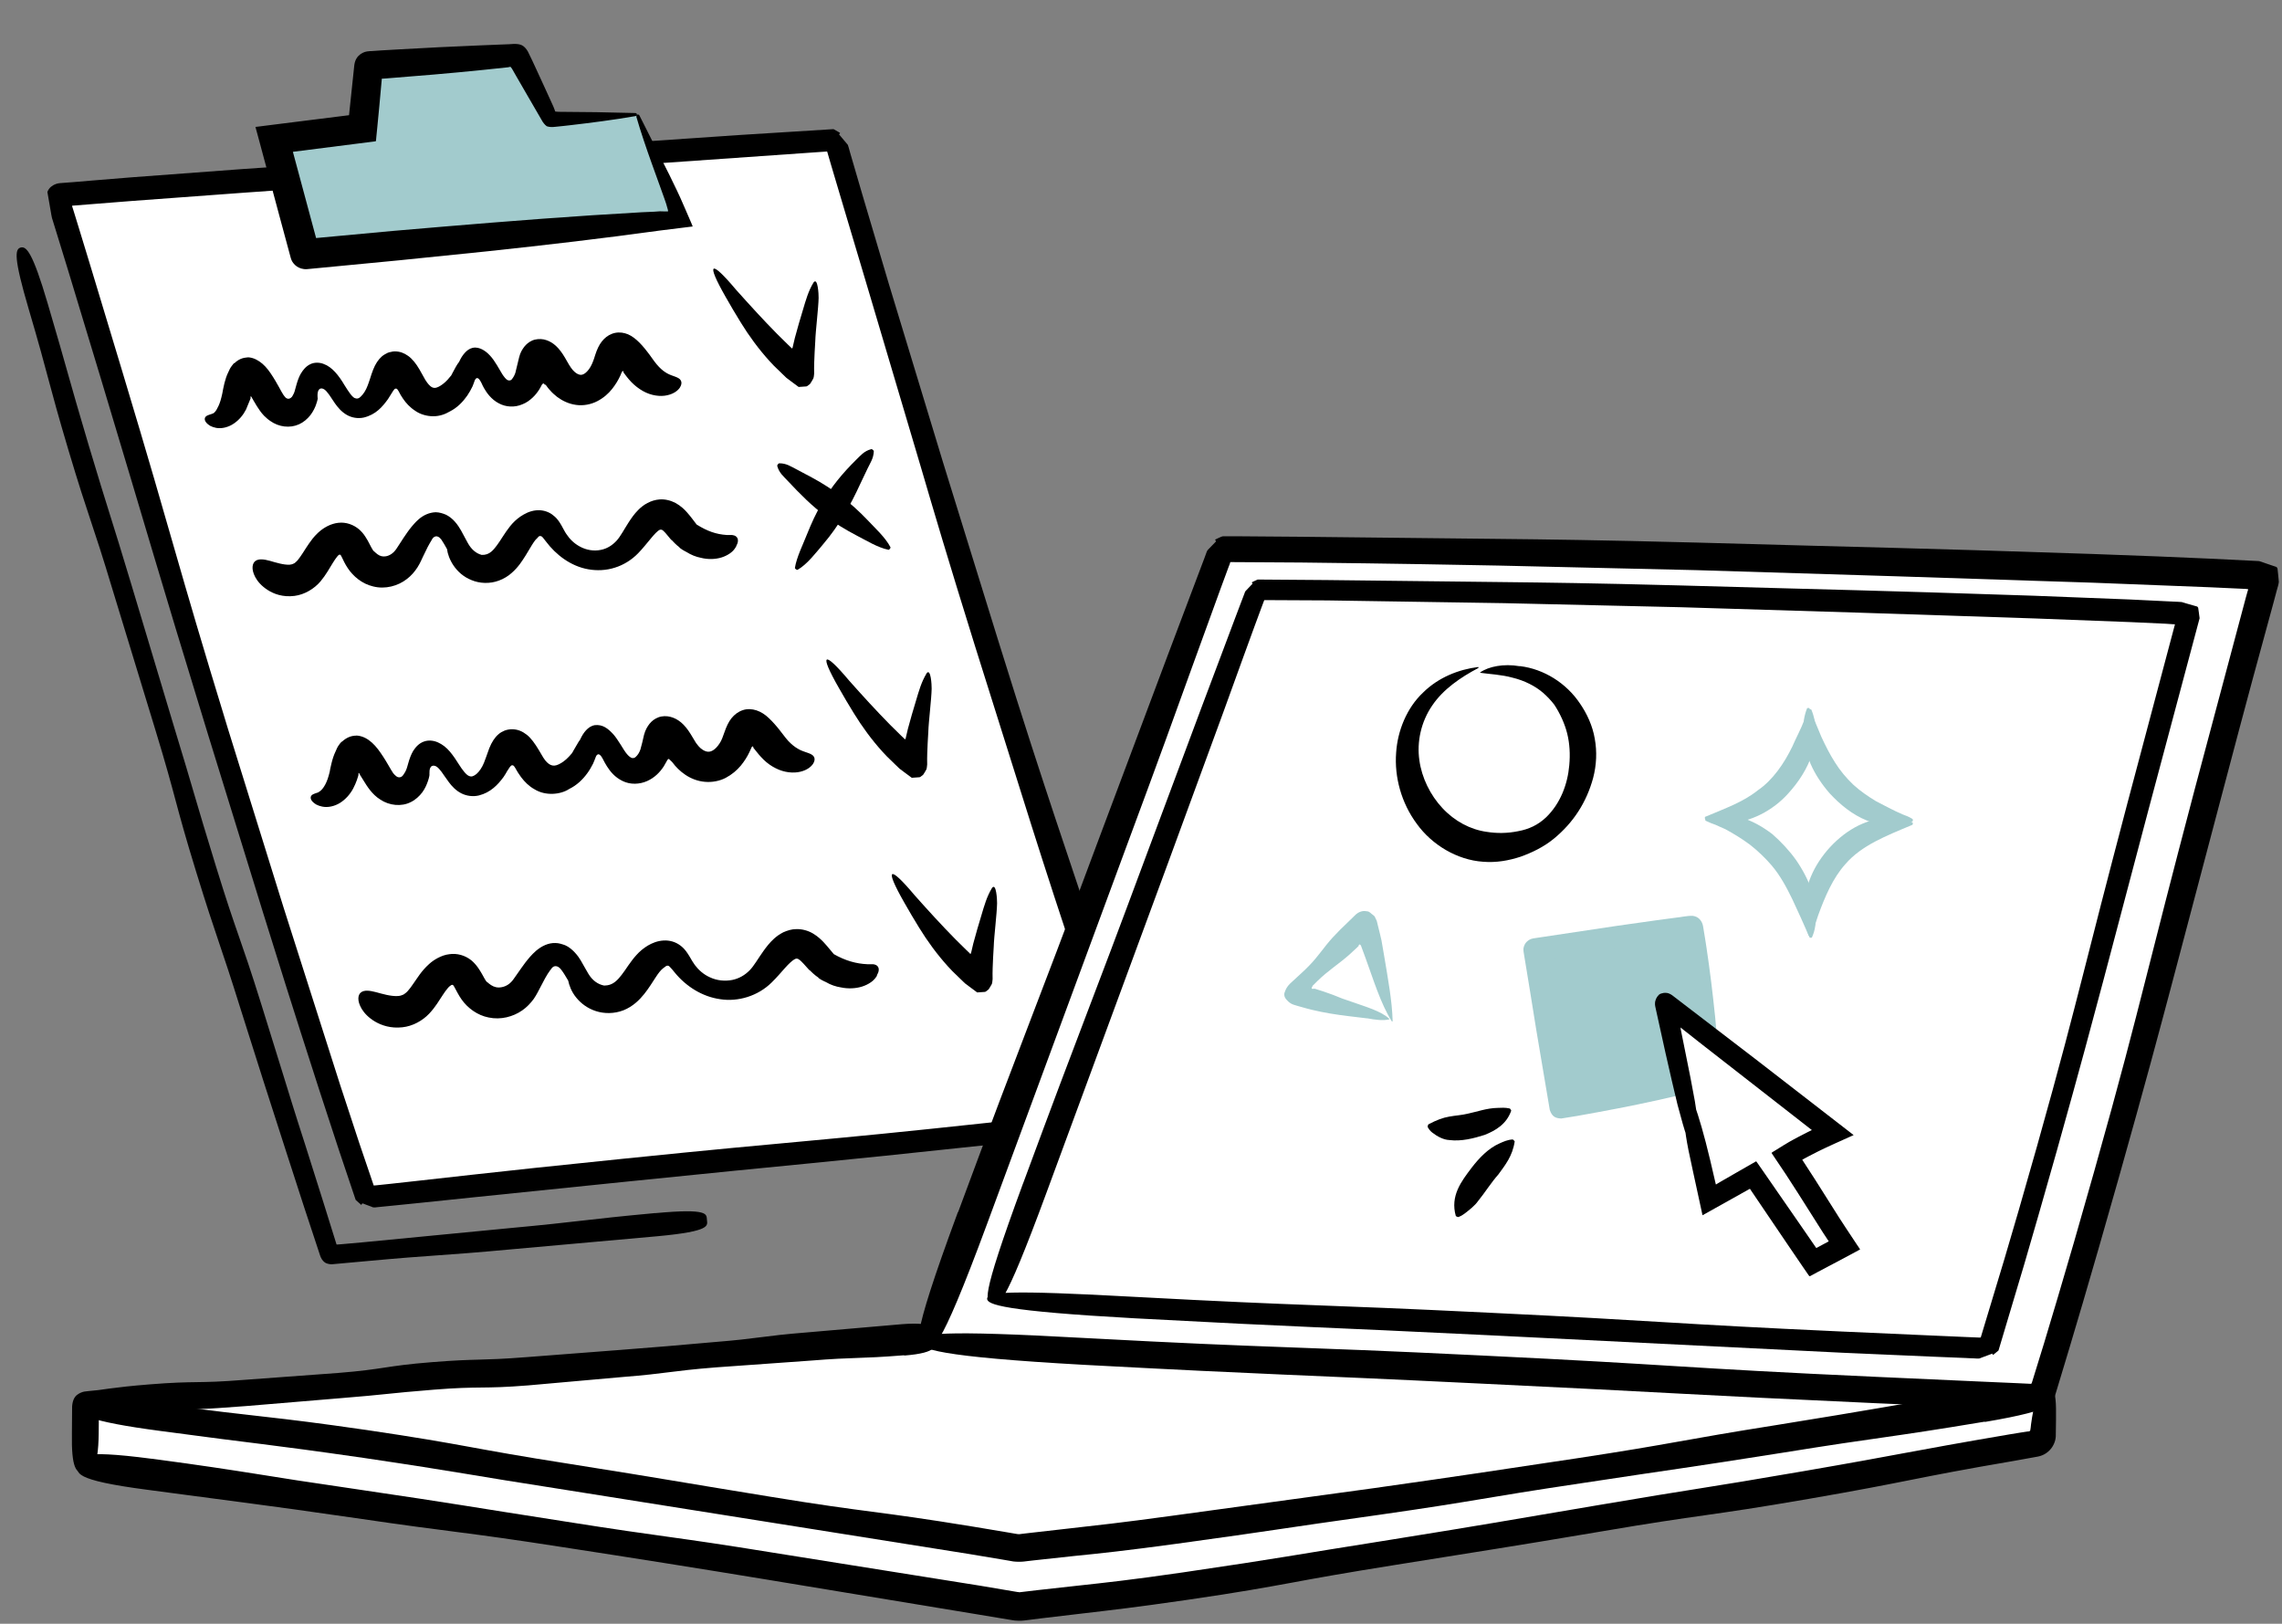
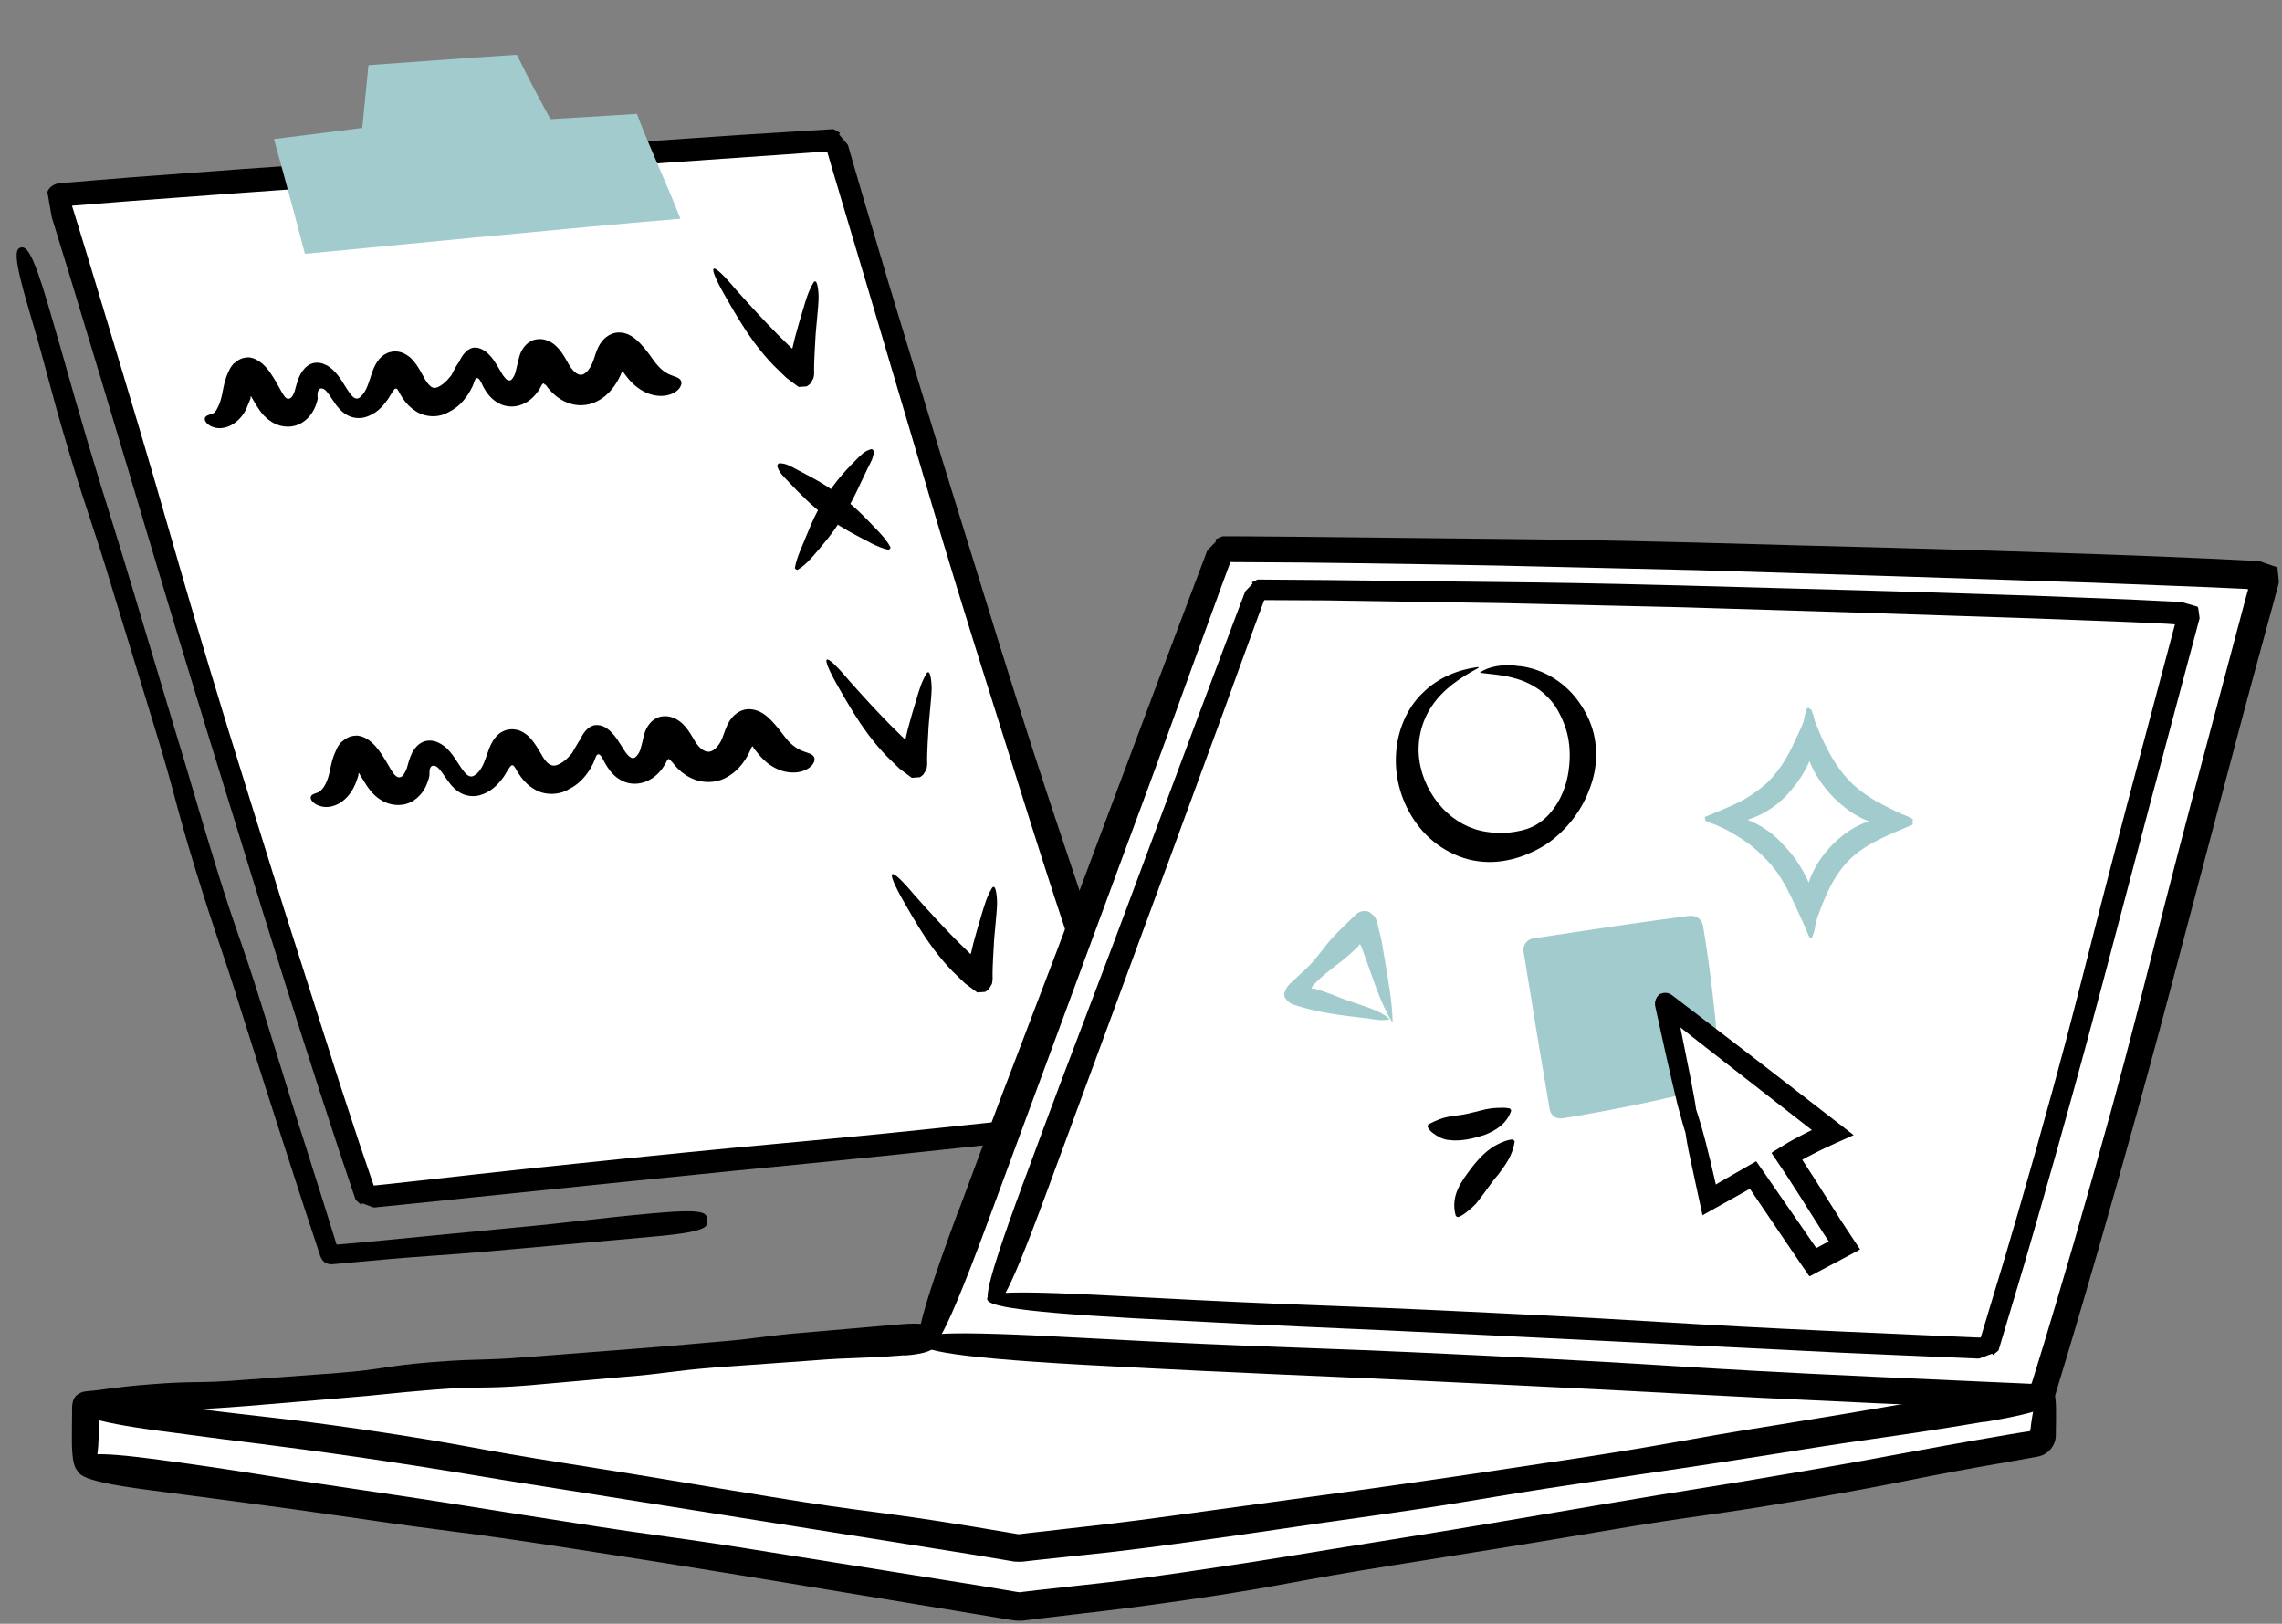
<svg xmlns="http://www.w3.org/2000/svg" width="461" height="328" viewBox="0 0 461 328" fill="none">
  <rect x="0" y="0" width="461" height="328" fill="#808080" stroke="none" />
  <path d="M232.125 225.298C176.845 231.798 74.062 241.875 74.041 241.809C54.38 183.814 14.574 50.16 11.687 40.006C11.598 39.707 11.815 39.421 12.118 39.399C20.232 38.826 109.713 32.672 168.689 28.335C168.756 28.331 210.008 169.24 231.324 226.202" fill="white" />
  <path d="M225.038 200.692C219.066 182.873 216.097 173.963 213.111 165.053C210.157 156.125 207.204 147.196 201.613 129.249C196.054 111.282 193.266 102.291 190.478 93.299C187.74 84.305 185.001 75.293 179.542 57.286C177.363 49.964 175.644 44.118 174.178 39.203C173.462 36.745 172.813 34.519 172.21 32.46C172.055 31.945 171.917 31.43 171.763 30.932L171.557 30.183C171.471 29.918 171.46 29.767 171.271 29.254C170.79 28.678 170.31 28.119 169.846 27.558L169.513 27.158L169.512 27.141C169.911 26.553 169.619 26.981 169.711 26.839L169.677 26.841L169.623 26.794L169.517 26.734L169.287 26.597L168.386 26.085C162.124 26.476 156.605 26.816 149.736 27.25C143.19 27.696 135.361 28.215 124.209 28.986C99.174 30.71 74.138 32.428 49.102 34.141C39.708 34.839 32.677 35.369 26.808 35.801C23.875 36.042 21.246 36.262 18.751 36.455C17.503 36.543 16.29 36.663 15.111 36.763C14.116 36.833 13.137 36.903 12.143 36.99C11.586 37.029 11.125 37.214 10.766 37.409C10.409 37.638 10.165 37.791 9.872 38.201C9.734 38.398 9.63 38.608 9.574 38.782L9.69 39.452L9.919 40.775C10.066 41.663 10.231 42.55 10.378 43.438C10.448 43.941 10.55 44.188 10.637 44.47L10.902 45.333C11.079 45.914 11.257 46.512 11.451 47.108C12.18 49.498 12.969 52.036 13.828 54.84C15.531 60.467 17.586 67.238 20.308 76.251C31.162 112.288 30.98 112.351 42.016 148.341C47.577 166.342 50.365 175.333 53.138 184.342C55.943 193.332 58.733 202.34 64.526 220.273C65.995 224.747 67.273 228.674 68.418 232.17C69.704 235.978 70.823 239.34 71.853 242.387L72.757 243.188L72.975 243.393C72.792 243.694 73.252 243 73.206 243.071L73.241 243.086L73.311 243.115L73.449 243.156L73.972 243.356C74.338 243.5 74.721 243.642 75.086 243.769C75.461 244.031 76.074 243.835 76.413 243.828C77.439 243.721 78.432 243.617 79.392 243.532C81.328 243.328 83.146 243.149 84.93 242.972C88.498 242.601 91.914 242.241 95.65 241.858C103.123 241.093 111.908 240.184 125.979 238.749C163.478 234.912 163.511 235.147 200.997 231.125C228.686 228.084 232.274 226.559 232.117 225.298C231.956 223.987 228.17 223.662 200.515 226.701C163.115 230.734 163.064 230.263 125.633 234.094C111.545 235.531 102.763 236.473 95.278 237.307C91.544 237.724 88.129 238.101 84.547 238.506C82.764 238.7 80.93 238.898 78.979 239.12C78.003 239.223 77.01 239.327 75.984 239.434L75.629 239.459C75.499 239.536 75.491 239.418 75.451 239.336C74.595 236.819 73.654 234.055 72.584 230.909C71.441 227.447 70.168 223.587 68.72 219.163C62.995 201.242 60.14 192.273 57.287 183.32C54.482 174.33 51.694 165.356 46.102 147.391C35.083 111.4 35.614 111.244 24.761 75.207C22.039 66.195 20.002 59.439 18.299 53.812C17.44 51.008 16.667 48.469 15.939 46.079C15.584 44.901 15.232 43.756 14.882 42.645C14.773 42.297 14.665 41.965 14.555 41.617C14.549 41.532 14.653 41.559 14.719 41.537L14.82 41.53L14.871 41.527L15.124 41.509C16.322 41.424 17.517 41.306 18.765 41.218C21.261 41.024 23.891 40.822 26.823 40.58C32.692 40.149 39.742 39.634 49.118 38.937C74.15 37.157 99.176 35.377 124.196 33.598C145.553 32.106 154.528 31.488 166.892 30.615C166.961 30.627 167.092 30.567 167.115 30.65L167.183 30.899C167.406 31.646 167.632 32.444 167.877 33.275C168.456 35.234 169.101 37.409 169.834 39.866C171.299 44.764 173.079 50.758 175.344 58.345C180.706 76.41 183.38 85.46 186.07 94.493C188.727 103.544 191.382 112.578 196.995 130.592C202.657 148.585 205.479 157.574 208.319 166.578C211.175 175.565 214.048 184.55 220.075 202.433C224.601 215.624 227.198 221.662 228.711 224.369C230.225 227.076 230.689 226.45 231.3 226.221C231.911 225.991 232.652 226.159 232.065 223.132C231.478 220.105 229.513 213.887 225.009 200.762L225.038 200.692Z" fill="black" />
  <path d="M132.375 245.037C117.638 246.401 117.661 246.721 102.924 248.085C93.103 249.039 83.275 249.988 73.442 250.931C71.774 251.083 70.292 251.221 68.96 251.332C68.657 251.354 68.37 251.374 68.1 251.393C67.968 251.437 67.957 251.285 67.935 251.218C66.885 247.868 66.183 245.612 65.349 242.925C64.433 240.04 63.383 236.69 61.659 231.251C59.383 224.224 58.318 220.672 57.22 217.138C56.123 213.605 55.026 210.072 52.831 203.005C48.425 188.873 47.944 189.026 43.588 174.873C39.231 160.721 39.397 160.675 35.074 146.52C32.236 137.058 29.398 127.601 26.56 118.15C22.302 103.957 22.119 104.003 17.878 89.809C13.653 75.596 13.836 75.549 9.644 61.334C6.563 50.838 5.295 49.69 4.165 50.007C3.035 50.324 2.709 51.958 5.809 62.47C9.999 76.668 9.617 76.78 13.841 90.975C18.082 105.17 18.513 105.038 22.77 119.215C25.653 128.662 28.535 138.105 31.417 147.541C35.741 161.713 35.242 161.85 39.6 176.019C43.957 190.172 44.322 190.061 48.729 204.21C50.958 211.275 52.089 214.806 53.202 218.321C54.333 221.852 55.462 225.366 57.741 232.427C59.412 237.598 60.475 240.879 61.428 243.812C62.463 246.943 63.369 249.693 64.706 253.735C64.891 254.197 65.132 254.722 65.787 255.117C66.102 255.264 66.483 255.373 67.009 255.386C67.532 255.349 68.088 255.293 68.694 255.233C70.041 255.104 71.742 254.95 73.713 254.777C88.484 253.411 88.507 253.732 103.261 252.367C113.11 251.49 122.954 250.608 132.791 249.721C143.688 248.713 142.913 247.582 142.814 246.419C142.698 245.257 143.257 244.048 132.36 245.056L132.375 245.037Z" fill="black" />
  <path d="M128.677 23.042C131.348 30.126 134.134 35.727 137.461 44.189C122.607 45.34 63.899 51.065 61.676 51.273C61.642 51.275 61.607 51.261 61.587 51.212C61.307 50.129 57.419 35.418 55.342 28.089C59.646 27.581 73.186 25.845 73.186 25.845L74.419 13.298C74.419 13.298 74.477 13.158 74.544 13.153C76.265 13.031 96.807 11.529 104.233 11.072C104.368 11.063 104.476 11.14 104.535 11.254C106.844 16.109 110.583 22.965 111.128 23.96C111.168 24.042 111.238 24.071 111.322 24.065C112.689 23.969 123.883 23.33 128.641 23.011" fill="#A2CBCD" />
-   <path d="M128.519 23.477C129.46 26.716 130.551 29.911 131.69 33.086C132.26 34.673 132.829 36.243 133.399 37.83C133.927 39.302 134.683 41.367 134.744 41.753C134.818 42.087 134.999 42.481 134.947 42.705L133.811 42.7L133.335 42.683L132.171 42.765L129.653 42.875C126.294 43.079 122.935 43.282 119.575 43.486C106.144 44.367 92.713 45.503 79.283 46.655C74.297 47.109 69.211 47.587 63.856 48.084C62.316 42.361 60.749 36.505 59.167 30.666C63.384 30.131 67.601 29.596 71.784 29.063L75.145 28.639C75.413 28.586 75.735 28.597 75.949 28.497L76.025 27.661L76.194 25.971C76.343 24.486 76.475 22.985 76.624 21.499C76.731 20.373 76.822 19.264 76.929 18.138L77.082 16.466L77.121 16.056C77.115 15.972 77.118 16.023 77.117 16.006L77.115 15.972C77.115 15.972 77.109 15.887 77.144 15.902L77.195 15.898C77.195 15.898 77.195 15.898 77.228 15.896L77.515 15.876L78.088 15.835C79.622 15.71 81.139 15.586 82.639 15.463C89.081 14.974 95.968 14.318 102.647 13.591L102.98 13.517C102.98 13.517 103.096 13.475 103.149 13.505C103.185 13.536 103.222 13.585 103.243 13.634L103.429 13.875L104.068 15C104.919 16.482 105.788 17.98 106.637 19.446C107.546 21.026 108.453 22.59 109.359 24.136C109.654 24.709 110.027 25.191 110.455 25.5C110.96 25.684 111.571 25.692 112.193 25.614L113.775 25.451L115.003 25.314C119.458 24.796 123.927 24.226 128.365 23.454C128.583 23.422 128.723 23.242 128.678 23.076C128.65 22.925 128.491 22.835 128.321 22.83C125.673 22.78 123.057 22.71 120.443 22.658C117.899 22.634 115.354 22.61 112.826 22.586L112.366 22.55C112.366 22.55 112.214 22.561 112.159 22.497C112.119 22.415 112.098 22.349 112.075 22.266L111.908 21.82L111.804 21.556L111.603 21.113L109.978 17.549L108.337 13.986L107.516 12.213L106.841 10.82C106.598 10.261 106.278 9.809 105.916 9.478C105.169 8.751 103.99 8.851 102.826 8.934L100.662 9.019L96.707 9.18L88.798 9.535L80.894 9.958L76.943 10.186L75.122 10.315C74.478 10.326 73.805 10.391 73.331 10.645C72.414 11.1 71.753 11.825 71.575 13.142L70.511 23.27L62.109 24.322L54.699 25.252L51.943 25.6C51.842 25.607 51.69 25.617 51.608 25.657L51.699 25.99L51.882 26.655L52.248 28.002L53.559 32.877C54.524 36.453 55.47 40.014 56.434 43.574C56.869 45.171 57.305 46.784 57.742 48.415C58.065 49.629 58.406 50.843 58.73 52.074C58.959 52.923 59.455 53.464 59.955 53.819C60.453 54.156 61.151 54.429 62.028 54.367C68.191 53.779 74.471 53.166 80.786 52.567C86.677 51.964 92.618 51.358 98.542 50.753C110.371 49.493 122.124 48.12 133.338 46.565L138.464 45.931L139.724 45.775C140.066 45.818 139.843 45.546 139.779 45.347L139.514 44.721L138.46 42.287L137.43 39.936L136.71 38.393L135.242 35.361C133.25 31.399 131.239 27.421 129.188 23.345C129.09 23.149 128.897 23.061 128.734 23.157C128.604 23.234 128.548 23.407 128.594 23.574L128.519 23.477Z" fill="black" />
  <path d="M42.98 83.549C43.127 83.471 43.257 83.394 43.367 83.268C43.683 82.94 43.861 82.572 44.142 81.993C44.437 81.378 44.656 80.634 44.912 79.463C44.984 79.034 45.158 78.14 45.342 77.382C45.541 76.605 45.791 75.824 46.134 75.156C46.324 74.735 46.499 74.333 46.779 73.974C46.919 73.795 47.059 73.615 47.199 73.436L47.261 73.364L47.38 73.355C48.044 72.681 49.09 72.133 50.183 72.242C49.994 72.204 49.806 72.184 49.602 72.181C50.682 72.105 51.554 72.45 52.389 73.001C53.225 73.553 53.997 74.397 54.679 75.416C55.018 75.901 55.346 76.454 55.653 76.958L56.349 78.18C56.661 78.752 57.051 79.47 57.24 79.745C57.521 80.132 57.632 80.26 57.74 80.354C57.865 80.446 58.025 80.537 58.211 80.541C58.382 80.562 58.564 80.499 58.726 80.386C58.886 80.256 59.001 80.197 59.237 79.705C59.342 79.511 59.373 79.475 59.5 79.11L59.865 77.796C60.109 76.931 60.391 76.115 60.769 75.478C61.254 74.663 61.817 73.996 62.653 73.582C63.504 73.148 64.575 73.191 65.395 73.523C67.099 74.132 68.441 75.851 69.596 77.804L70.206 78.761C70.379 79.037 70.566 79.295 70.735 79.52C71.091 80.004 71.416 80.286 71.61 80.391C72.083 80.612 72.517 80.513 72.894 80.096C73.388 79.638 73.924 78.837 74.265 77.897C74.311 77.826 74.576 77.028 74.759 76.489C74.954 75.899 75.145 75.242 75.377 74.683C75.836 73.498 76.451 72.606 77.121 72.017C77.456 71.722 77.831 71.509 78.273 71.291C78.488 71.208 78.735 71.106 78.988 71.088C79.236 71.003 79.506 70.984 79.777 70.981C80.812 70.993 81.596 71.293 82.434 71.879C83.254 72.448 84.054 73.442 84.73 74.615C85.076 75.201 85.407 75.805 85.738 76.409L85.933 76.768L85.988 76.832L86.082 76.961L86.254 77.237C86.761 77.93 87.207 78.237 87.396 78.275C87.587 78.346 87.917 78.459 88.54 78.16C89.131 77.881 89.823 77.358 90.437 76.687C90.595 76.523 90.749 76.309 90.906 76.128L91.157 75.839L91.485 75.206C91.919 74.395 92.322 73.621 92.743 73.1C93.081 72.364 93.446 71.778 93.871 71.308C94.295 70.837 94.775 70.43 95.492 70.261C96.227 70.107 96.886 70.315 97.413 70.583C97.959 70.866 98.479 71.27 98.975 71.811C99.488 72.352 99.961 73.047 100.403 73.779L101.076 74.918L101.423 75.504L101.632 75.828C102.197 76.619 102.481 76.802 102.721 76.836C102.997 76.901 103.261 76.798 103.416 76.6C103.495 76.51 103.897 75.973 104.106 75.331C104.354 74.279 104.603 73.245 104.868 72.192C105.117 71.157 105.532 70.552 105.934 70.014C106.356 69.51 106.787 69.124 107.476 68.804C108.166 68.484 109.093 68.418 109.798 68.555C111.244 68.859 112.473 69.705 113.687 71.535C113.973 71.972 114.261 72.46 114.533 72.95L114.958 73.683C115.075 73.895 115.338 74.266 115.338 74.266C115.566 74.606 115.804 74.861 116.04 75.081C116.512 75.522 116.947 75.678 117.237 75.709C117.527 75.739 117.844 75.666 118.278 75.33C118.695 74.995 119.163 74.42 119.517 73.666C119.623 73.489 119.676 73.281 119.764 73.089L119.822 72.949C119.938 72.67 119.937 72.653 119.993 72.479L120.243 71.699C120.576 70.658 121.015 69.678 121.576 68.977C122.137 68.276 122.794 67.738 123.636 67.424C124.494 67.093 125.46 67.092 126.257 67.324C127.913 67.732 129.47 69.368 130.739 71.025C130.908 71.25 131.075 71.459 131.244 71.684L131.601 72.185C131.79 72.459 131.996 72.733 132.184 72.991C132.521 73.442 132.835 73.81 133.127 74.111C133.714 74.731 134.231 75.101 134.779 75.418C135.874 76.036 137.117 76.118 137.524 76.835C137.735 77.176 137.735 77.668 137.37 78.253C137.004 78.838 136.173 79.541 134.787 79.842C133.419 80.159 131.539 79.936 129.878 78.986C129.048 78.519 128.259 77.913 127.547 77.184C127.181 76.803 126.885 76.451 126.623 76.113C126.493 75.953 126.362 75.776 126.231 75.599C126.119 75.454 125.931 75.196 125.969 75.244C125.963 75.16 125.98 75.159 125.957 75.075C125.93 74.942 125.793 74.918 125.732 75.007L125.669 75.079C125.669 75.079 125.668 75.062 125.607 75.168L125.318 75.867C124.892 76.795 124.345 77.698 123.66 78.56C122.914 79.512 121.908 80.396 120.649 81.045C119.406 81.692 117.835 82.007 116.361 81.788C114.889 81.587 113.59 80.95 112.552 80.176C112.065 79.77 111.562 79.364 111.191 78.916C110.989 78.693 110.77 78.471 110.618 78.244L110.225 77.713C110.225 77.713 110.107 77.721 110.09 77.722C109.986 77.696 109.99 77.509 109.8 77.455C109.732 77.459 109.7 77.479 109.636 77.534L109.525 77.644L109.494 77.68C109.494 77.68 109.45 77.784 109.538 77.592L109.433 77.786C109.268 78.086 109.135 78.366 108.952 78.65C108.586 79.236 108.167 79.774 107.611 80.305C107.007 80.873 106.297 81.381 105.521 81.673C103.974 82.342 102.188 82.248 100.759 81.467C99.264 80.691 98.303 79.335 97.78 78.406C97.431 77.786 97.465 77.784 97.385 77.62L97.168 77.178C96.959 76.87 96.771 76.358 96.331 76.372C95.918 76.52 95.852 77.033 95.708 77.399C95.623 77.626 95.595 77.713 95.45 78.062C95.154 78.676 94.809 79.311 94.379 79.934C93.516 81.165 92.396 82.346 90.874 83.115C89.963 83.654 88.807 84.092 87.518 84.081C86.264 84.085 84.898 83.707 83.88 82.982C82.832 82.31 82.007 81.419 81.381 80.48L80.924 79.766C80.924 79.766 80.884 79.684 80.865 79.652L80.689 79.325C80.572 79.113 80.471 78.883 80.286 78.659C80.098 78.401 79.781 78.474 79.658 78.652C79.5 78.816 79.395 79.01 79.242 79.241C78.953 79.702 78.663 80.163 78.374 80.625C77.262 82.161 75.95 83.746 73.483 84.344C72.314 84.596 71.046 84.397 70.001 83.776C68.941 83.156 68.197 82.225 67.669 81.483C67.403 81.078 67.121 80.674 66.855 80.269L66.552 79.816L66.346 79.542C66.083 79.188 65.823 78.867 65.521 78.668C65.219 78.469 64.838 78.36 64.533 78.602C64.229 78.861 64.176 79.305 64.149 79.646C64.132 79.885 64.148 80.104 64.161 80.29L64.18 80.56C64.159 80.748 64.024 81.232 63.91 81.545C63.72 82.203 63.276 83.116 62.686 83.886C62.078 84.641 61.311 85.306 60.407 85.709C58.601 86.531 56.329 86.285 54.578 85.019C54.115 84.712 53.752 84.365 53.352 83.986C53.04 83.652 52.763 83.333 52.518 82.977C51.973 82.219 51.738 81.778 51.412 81.242L51.162 80.818L51.045 80.606L51.043 80.573L50.97 80.51C50.951 80.477 50.932 80.445 50.911 80.395C50.906 80.311 50.788 80.082 50.615 80.043L50.625 80.178C50.533 80.795 50.99 79.593 49.703 82.719C49.137 83.826 48.309 84.834 47.241 85.554C46.191 86.289 44.809 86.641 43.676 86.433C43.229 86.346 42.812 86.206 42.442 86.012C41.13 85.189 41.264 84.451 41.565 84.158C41.897 83.812 42.569 83.731 43.095 83.491L42.98 83.549Z" fill="black" />
  <path d="M164.326 57.104C163.293 58.805 162.794 60.62 162.205 62.594C162.205 62.594 161.795 63.996 161.369 65.4C160.979 66.834 160.572 68.27 160.572 68.27C160.416 68.942 160.26 69.614 160.103 70.27C160.04 70.342 159.991 70.362 159.957 70.365C159.856 70.372 159.825 70.171 159.828 70.221C159.828 70.221 159.828 70.221 159.702 70.112L159.156 69.591C158.445 68.878 157.734 68.182 157.006 67.471C154.176 64.603 151.419 61.576 148.695 58.531C143.549 52.402 142.511 52.831 146.613 60.017C147.582 61.729 148.583 63.421 149.616 65.094C151.302 67.84 153.235 70.484 155.442 72.921L156.322 73.86L158.014 75.503L158.869 76.324L159.693 76.944L161.339 78.167L162.385 78.093L162.908 78.056C163.091 78.009 163.152 77.92 163.266 77.844L163.587 77.601C163.685 77.543 163.817 77.246 163.941 77.085L164.288 76.484C164.288 76.484 164.39 76.239 164.409 76.034L164.471 75.471C164.428 73.897 164.515 72.501 164.571 71.124C164.619 70.374 164.653 69.643 164.7 68.877C164.75 66.941 165.344 62.152 165.373 60.167C165.392 59.47 165.21 55.94 164.356 57.051L164.326 57.104Z" fill="black" />
  <path d="M64.375 159.965C64.539 159.886 64.686 159.808 64.797 159.698C65.163 159.367 65.425 158.993 65.74 158.411C66.068 157.778 66.323 157.065 66.612 155.874L66.721 155.256C66.797 154.895 66.889 154.516 66.981 154.136C67.178 153.325 67.442 152.51 67.797 151.773C67.985 151.319 68.175 150.882 68.469 150.488C68.621 150.24 68.81 150.04 68.999 149.84L69.115 149.798C69.846 149.102 70.973 148.497 72.118 148.637C71.929 148.599 71.708 148.581 71.504 148.578C73.733 148.455 75.468 149.976 76.925 152.128C77.113 152.386 77.285 152.662 77.456 152.921L77.895 153.619L78.454 154.563C78.801 155.166 79.188 155.833 79.395 156.124C79.639 156.463 79.946 156.729 80.124 156.852C80.266 156.944 80.424 157.017 80.611 157.021C80.982 156.995 81.269 156.975 81.81 156.004C81.916 155.827 81.99 155.669 82.076 155.443L82.148 155.268L82.259 154.921L82.463 154.212C82.72 153.278 83.047 152.391 83.471 151.682C84.006 150.848 84.652 150.158 85.61 149.802C86.568 149.446 87.612 149.576 88.487 149.972C89.38 150.366 90.188 151.004 90.891 151.836C91.242 152.252 91.579 152.703 91.9 153.172L92.661 154.339C93.406 155.524 94.189 156.536 94.729 156.736C95.271 156.968 95.617 156.825 96.245 156.357C96.804 155.877 97.374 155.057 97.763 154.097C97.855 153.955 98.415 152.288 98.843 151.139C99.333 149.917 99.959 148.941 100.711 148.311C101.078 147.98 101.503 147.764 101.98 147.56C102.46 147.391 103.046 147.282 103.59 147.311C104.661 147.354 105.536 147.733 106.415 148.417C107.294 149.101 108.087 150.248 108.816 151.451L109.355 152.362L109.624 152.818C109.682 152.916 109.72 152.964 109.74 153.013C109.871 153.19 110.004 153.385 110.118 153.563C110.657 154.237 111.098 154.477 111.41 154.574C111.723 154.687 112.2 154.721 112.856 154.404C113.513 154.103 114.238 153.577 114.885 152.887C115.059 152.722 115.198 152.526 115.356 152.362C115.433 152.255 115.515 152.215 115.606 152.056L115.922 151.491L116.542 150.431C116.752 150.043 116.965 149.706 117.182 149.419C117.535 148.648 117.93 148.01 118.387 147.52C118.844 147.03 119.407 146.6 120.179 146.478C121.744 146.316 122.784 147.124 123.866 148.286C124.4 148.875 124.877 149.638 125.372 150.4L126.06 151.504L126.475 152.102C126.981 152.778 127.478 153.099 127.735 153.132C128.041 153.144 128.241 153.096 128.477 152.842C128.78 152.566 129.121 152.118 129.375 151.388L129.736 150.024L130.1 148.455C130.367 147.436 130.793 146.745 131.228 146.189C131.681 145.648 132.194 145.222 132.969 144.913C133.761 144.603 134.676 144.606 135.401 144.792C136.178 144.991 136.864 145.333 137.566 145.91C138.249 146.472 138.919 147.307 139.512 148.265L140.395 149.728L140.606 150.069L140.7 150.198L140.904 150.455C141.037 150.649 141.164 150.776 141.292 150.902C141.421 151.046 141.548 151.172 141.672 151.248C142.194 151.669 142.645 151.824 143.037 151.847C143.428 151.87 143.843 151.739 144.325 151.366C144.791 150.994 145.274 150.401 145.663 149.661L145.926 149.066C145.926 149.066 146.184 148.404 146.366 147.865C146.732 146.805 147.186 145.79 147.795 145.052C148.404 144.314 149.144 143.753 150.055 143.451C150.982 143.132 151.954 143.215 152.821 143.493C153.707 143.787 154.558 144.32 155.341 145.078C155.724 145.458 156.123 145.837 156.475 146.253L157.01 146.876L157.326 147.26C158.538 148.819 159.047 149.546 159.752 150.174C160.406 150.789 160.991 151.155 161.59 151.468C162.783 152.045 164.029 152.161 164.436 152.878C164.63 153.22 164.63 153.712 164.248 154.298C163.864 154.868 163.049 155.569 161.682 155.887C160.332 156.219 158.458 156.08 156.734 155.202C155.856 154.772 155.018 154.187 154.272 153.46C153.47 152.669 152.967 152.027 152.426 151.336L152.204 151.064C152.204 151.064 152.201 151.03 152.183 151.014L152.181 150.981C152.181 150.981 152.177 150.93 152.175 150.896C152.166 150.778 151.993 150.723 151.933 150.829L151.87 150.901C151.912 150.779 151.591 151.514 151.399 151.917C150.958 152.864 150.362 153.788 149.66 154.651C148.863 155.606 147.839 156.475 146.614 157.121C145.388 157.767 143.849 158.062 142.399 157.927C139.414 157.68 137.126 155.757 135.83 153.984C135.389 153.489 135.449 153.621 135.413 153.589C135.291 153.547 135.296 153.377 135.105 153.306C135.02 153.312 134.988 153.331 134.925 153.404C134.878 153.458 134.876 153.424 134.785 153.583L134.091 154.802C133.342 155.957 132.269 157.083 130.741 157.768C129.18 158.471 127.302 158.519 125.774 157.763C124.23 157.024 123.282 155.854 122.614 154.799L122.191 154.083L122.015 153.756L121.956 153.642L121.722 153.201C121.512 152.876 121.309 152.399 120.866 152.363C120.415 152.462 120.335 153.011 120.175 153.378C120.119 153.551 119.989 153.866 119.812 154.251C119.47 154.919 119.093 155.59 118.629 156.216C117.717 157.467 116.527 158.62 114.987 159.373C113.238 160.53 110.189 160.814 107.972 159.428C106.844 158.812 105.984 157.924 105.274 156.991L104.783 156.279C104.614 156.037 104.44 155.744 104.458 155.76L104.266 155.434C104.132 155.223 104.03 154.976 103.846 154.769C103.658 154.511 103.321 154.535 103.182 154.731C103.007 154.896 102.885 155.091 102.733 155.339L102.473 155.731C102.265 156.152 101.972 156.563 101.713 156.971C100.553 158.545 99.085 160.089 96.754 160.678C95.587 160.964 94.254 160.804 93.162 160.237C92.089 159.685 91.246 158.779 90.682 158.005C90.364 157.586 90.082 157.183 89.817 156.794L89.421 156.229L89.232 155.954L89.12 155.81C88.841 155.456 88.563 155.12 88.259 154.904C87.956 154.688 87.575 154.58 87.247 154.738C86.905 154.932 86.8 155.363 86.773 155.704C86.756 155.943 86.755 156.163 86.752 156.367L86.762 156.502C86.762 156.502 86.765 156.552 86.729 156.758C86.666 157.068 86.575 157.464 86.432 157.83C86.178 158.56 85.857 159.295 85.301 160.063C84.727 160.816 83.917 161.585 82.982 162.024C81.117 162.987 78.641 162.738 76.826 161.51C75.142 160.476 74.084 158.703 73.529 157.81L72.994 156.949L72.765 156.592C72.765 156.592 72.726 156.51 72.705 156.461C72.699 156.377 72.583 156.164 72.412 156.143L72.419 156.244C72.416 156.447 72.439 156.531 72.392 156.585L72.394 156.619L72.34 156.809L72.09 157.589C71.906 158.111 71.659 158.688 71.345 159.286C70.731 160.432 69.821 161.462 68.718 162.167C67.598 162.874 66.212 163.175 65.093 162.932C64.646 162.845 64.246 162.704 63.877 162.51C62.566 161.721 62.649 160.969 62.949 160.66C63.281 160.314 63.952 160.216 64.511 159.973L64.375 159.965Z" fill="black" />
  <path d="M187.162 136.067C186.129 137.767 185.63 139.583 185.041 141.557C185.041 141.557 184.632 142.959 184.205 144.362C183.815 145.797 183.408 147.233 183.408 147.233C183.252 147.905 183.096 148.577 182.939 149.232C182.876 149.305 182.827 149.325 182.793 149.327C182.692 149.335 182.661 149.133 182.664 149.184C182.664 149.184 182.664 149.184 182.538 149.074L181.992 148.553C181.281 147.841 180.571 147.145 179.842 146.434C177.012 143.565 174.255 140.539 171.548 137.493C166.402 131.363 165.364 131.793 169.465 138.962C170.433 140.674 171.435 142.366 172.468 144.039C174.154 146.785 176.087 149.428 178.293 151.866L179.173 152.804L180.866 154.448L181.721 155.269L182.545 155.889L184.191 157.112L185.236 157.038L185.759 157.001C185.959 156.953 186.004 156.865 186.117 156.789L186.439 156.546C186.537 156.488 186.668 156.191 186.793 156.029L187.14 155.428C187.14 155.428 187.241 155.184 187.244 154.98L187.306 154.416C187.263 152.843 187.35 151.447 187.406 150.07C187.454 149.32 187.487 148.589 187.535 147.823C187.585 145.887 188.179 141.098 188.208 139.112C188.226 138.416 188.045 134.886 187.191 135.997L187.162 136.067Z" fill="black" />
  <path d="M200.378 179.411C199.345 181.111 198.846 182.927 198.257 184.901C198.257 184.901 197.847 186.303 197.421 187.706C197.031 189.141 196.623 190.577 196.623 190.577C196.468 191.249 196.312 191.921 196.154 192.576C196.092 192.649 196.042 192.669 196.009 192.671C195.907 192.679 195.876 192.477 195.88 192.528C195.88 192.528 195.88 192.528 195.753 192.418L195.208 191.897C194.497 191.185 193.786 190.489 193.058 189.778C190.228 186.909 187.471 183.883 184.764 180.836C179.618 174.707 178.58 175.137 182.682 182.323C183.65 184.034 184.651 185.727 185.685 187.4C187.371 190.146 189.304 192.789 191.51 195.227L192.39 196.165L194.083 197.808L194.938 198.63L195.761 199.249L197.408 200.472L198.453 200.398L198.976 200.362C199.176 200.313 199.221 200.226 199.334 200.15L199.656 199.907C199.754 199.849 199.885 199.551 200.01 199.39L200.357 198.789C200.357 198.789 200.458 198.545 200.461 198.341L200.523 197.777C200.479 196.204 200.567 194.807 200.622 193.43C200.671 192.681 200.704 191.95 200.752 191.183C200.802 189.247 201.396 184.459 201.425 182.473C201.443 181.777 201.262 178.247 200.408 179.358L200.378 179.411Z" fill="black" />
  <path d="M176.021 90.727C174.571 91.084 173.809 92.053 172.921 92.913C170.29 95.506 167.914 98.352 166.135 101.478C164.89 103.533 163.924 105.703 163.03 107.919C162.271 109.889 160.93 112.509 160.579 114.738C160.584 114.805 160.678 114.934 160.837 115.025C160.961 115.101 161.064 115.127 161.114 115.107C163.102 113.983 164.928 111.515 166.322 109.891C169.484 106.175 171.805 102.078 173.758 97.804C174.26 96.751 174.762 95.698 175.278 94.611C175.779 93.541 176.476 92.611 176.524 91.132C176.518 91.048 176.408 90.92 176.264 90.812C176.158 90.751 176.07 90.707 176.038 90.726L176.021 90.727Z" fill="black" />
  <path d="M157.012 94.122C157.401 95.552 158.333 96.266 159.141 97.141C161.58 99.749 164.081 102.285 166.923 104.356C168.787 105.783 170.822 106.996 172.918 108.102C174.799 109.054 177.283 110.625 179.501 111.061C179.57 111.074 179.697 110.963 179.806 110.819C179.882 110.695 179.925 110.591 179.888 110.542C178.866 108.546 176.657 106.567 175.226 105.023C171.948 101.576 168.22 98.72 164.044 96.473C163.003 95.902 161.947 95.349 160.891 94.797C159.819 94.262 158.871 93.566 157.398 93.586C157.33 93.591 157.186 93.703 157.095 93.861C157.035 93.967 157.007 94.054 157.011 94.105L157.012 94.122Z" fill="black" />
-   <path d="M148.736 110.353C148.614 110.548 148.493 110.76 148.353 110.939C147.905 111.547 147.019 112.203 145.792 112.595C144.565 112.987 143.027 113.045 141.576 112.673C140.614 112.486 139.62 112.099 138.68 111.504C138.38 111.339 138.099 111.206 137.797 111.007L137.297 110.652L137.256 110.554C136.612 110.074 136.009 109.455 135.565 108.927L135.775 109.268C135.368 108.788 134.98 108.324 134.59 107.843C134.424 107.652 134.257 107.46 134.113 107.334C133.931 107.161 133.985 107.208 133.895 107.129C133.696 106.957 133.39 106.945 133.163 107.08C133.112 107.083 132.791 107.343 132.458 107.672C132.127 108.017 131.781 108.398 131.423 108.847C130.687 109.713 129.927 110.716 128.9 111.771C127.619 113.082 125.997 114.113 124.222 114.662C122.465 115.227 120.572 115.31 118.821 114.993C115.267 114.362 112.289 112.047 110.286 109.374L109.783 108.732C109.634 108.539 109.451 108.348 109.435 108.366C109.312 108.307 109.191 108.265 109.073 108.273C108.955 108.282 108.857 108.339 108.777 108.413C108.746 108.449 108.715 108.485 108.683 108.521C108.669 108.556 108.687 108.572 108.527 108.702C107.645 109.425 106.732 111.609 105 113.969C104.55 114.56 104.017 115.174 103.33 115.765C102.676 116.354 101.751 116.928 100.825 117.264C98.927 117.992 96.849 117.851 95.259 117.183C91.98 115.889 90.521 112.754 90.307 110.922C89.9 110.204 89.53 109.519 89.153 108.986C88.967 108.745 88.729 108.507 88.468 108.407C87.908 108.158 87.399 108.635 87.224 109.037C87.227 109.071 86.997 109.426 86.861 109.656C86.71 109.921 86.561 110.203 86.395 110.503L85.477 112.382C85.137 113.084 84.939 113.64 84.33 114.616C83.764 115.486 83.06 116.316 82.158 116.99C80.406 118.351 77.831 119.093 75.362 118.453C73.138 117.933 71.353 116.414 70.253 114.763C69.683 113.905 69.361 113.181 69.083 112.608L68.868 112.199C68.868 112.199 68.831 112.151 68.811 112.118C68.737 112.022 68.584 112.016 68.469 112.075C68.39 112.148 68.466 112.024 68.121 112.422C67.84 112.763 67.533 113.226 67.214 113.74C66.558 114.77 65.902 116.054 64.746 117.441C63.494 118.919 61.544 120.108 59.511 120.37C57.142 120.673 55.296 119.973 54.052 119.163C52.791 118.353 52.012 117.408 51.563 116.575C50.682 114.891 50.99 113.734 51.62 113.299C52.299 112.828 53.325 112.958 54.553 113.296C55.73 113.636 57.359 114.148 58.54 114.065C58.861 114.042 59.142 113.954 59.42 113.799C59.532 113.707 59.664 113.663 59.773 113.52C59.885 113.427 60.029 113.298 60.2 113.083C60.512 112.705 60.849 112.189 61.217 111.638C61.583 111.07 61.963 110.449 62.425 109.79C62.919 109.093 63.333 108.488 64.239 107.627C65.4 106.545 66.853 105.764 68.368 105.606C69.881 105.431 71.428 105.966 72.584 106.97C73.037 107.378 73.442 107.841 73.785 108.376C73.956 108.636 74.11 108.896 74.283 109.189L74.577 109.745C74.911 110.399 75.186 110.922 75.412 111.245C75.538 111.355 75.697 111.445 75.809 111.59C76.408 112.141 76.865 112.38 77.477 112.405C78.072 112.43 78.886 112.186 79.582 111.476C79.678 111.401 79.737 111.279 79.832 111.187C79.911 111.097 80.005 110.988 80.127 110.793L80.8 109.763C81.258 109.052 81.731 108.307 82.271 107.556C82.533 107.182 82.827 106.788 83.139 106.41C83.405 106.086 83.969 105.436 84.448 105.012C85.467 104.076 86.715 103.513 88.034 103.471C88.748 103.488 89.44 103.693 90.122 103.984C90.79 104.327 91.383 104.794 91.899 105.384C92.395 105.926 92.91 106.737 93.124 107.129C93.573 107.961 94.023 108.811 94.49 109.66C95.23 111.014 96.218 111.809 97.306 112.088C98.105 112.117 98.717 111.904 99.308 111.387C99.979 110.814 100.732 109.71 101.602 108.343C102.029 107.669 102.506 106.991 103.05 106.292C103.627 105.573 104.34 104.878 105.149 104.329C105.521 104.066 106.027 103.793 106.585 103.533C107.128 103.308 107.694 103.149 108.266 103.092C109.409 102.96 110.532 103.254 111.439 103.851C111.885 104.175 112.3 104.519 112.635 104.953C112.803 105.162 112.971 105.387 113.106 105.615L113.432 106.151C113.82 106.836 114.079 107.394 114.419 107.878C115.084 108.899 115.994 109.784 117.105 110.384C118.481 111.151 120.004 111.349 121.308 111.087C122.631 110.858 123.731 110.119 124.55 109.231C125.322 108.396 126.037 107.007 127.03 105.462C127.536 104.697 128.087 103.861 128.942 103.004C129.305 102.622 130.071 101.958 130.826 101.599C131.577 101.19 132.424 100.944 133.284 100.883C134.381 100.806 135.52 101.098 136.506 101.622C137 101.892 137.465 102.232 137.898 102.608C138.26 102.922 138.498 103.176 138.756 103.463C139.713 104.532 140.283 105.407 140.728 105.952C142.892 107.307 144.682 107.927 146.794 108.066C146.999 108.085 147.185 108.072 147.388 108.075C148.836 107.938 149.547 108.871 148.732 110.302L148.736 110.353Z" fill="black" />
-   <path d="M177.194 197.054C177.055 197.25 176.935 197.462 176.778 197.642C176.311 198.235 175.391 198.893 174.148 199.286C172.904 199.679 171.368 199.771 169.87 199.453C168.893 199.301 167.836 198.969 166.845 198.378C166.53 198.248 166.249 198.098 165.914 197.918C165.72 197.813 165.542 197.69 165.363 197.567L165.323 197.469C164.629 197.009 163.958 196.395 163.461 195.837L163.689 196.177C162.679 195.079 161.935 194.148 161.403 193.813C161.151 193.61 160.862 193.597 160.616 193.716C160.123 193.937 159.328 194.688 158.559 195.556C157.773 196.425 156.93 197.451 155.851 198.494C153.125 201.179 149.126 202.41 145.492 201.837C141.845 201.331 138.595 199.239 136.332 196.483C135.906 195.97 135.57 195.536 135.28 195.269C135.116 195.111 135.066 195.114 135.013 195.084C134.944 195.072 134.892 195.059 134.825 195.063C134.707 195.072 134.591 195.114 134.51 195.17C134.514 195.221 134.268 195.34 134.011 195.545C133.449 195.991 133.03 196.53 132.388 197.524C131.76 198.467 131.094 199.599 130.143 200.785C129.209 201.953 127.864 203.32 125.935 204.083C124.054 204.809 122.034 204.783 120.369 204.239C118.686 203.697 117.342 202.673 116.413 201.518C115.449 200.349 114.985 199.059 114.779 198.073C114.299 197.277 113.893 196.56 113.463 195.997C113.368 195.851 113.239 195.707 113.166 195.628C113.093 195.565 113.038 195.501 112.967 195.455C112.84 195.346 112.7 195.271 112.543 195.214C112.266 195.132 111.979 195.152 111.753 195.304C111.639 195.38 111.544 195.471 111.466 195.561C111.419 195.616 111.42 195.632 111.39 195.685C111.31 195.759 111.218 195.901 111.14 195.991C110.459 196.904 109.802 198.171 109.117 199.508C108.742 200.195 108.48 200.807 107.82 201.786C107.186 202.645 106.43 203.461 105.492 204.104C103.65 205.387 101.171 206.053 98.71 205.532C96.459 205.098 94.491 203.644 93.267 201.916C92.627 201.012 92.285 200.256 91.957 199.686L91.743 199.294L91.609 199.084C91.609 199.084 91.572 199.035 91.535 199.004C91.444 198.909 91.275 198.921 91.178 198.978C90.998 199.076 90.709 199.3 90.428 199.642C90.114 200.003 89.775 200.485 89.439 201C88.718 202.068 87.997 203.39 86.688 204.771C85.316 206.224 83.306 207.299 81.304 207.508C78.95 207.776 77.073 207.129 75.764 206.357C74.437 205.569 73.592 204.646 73.074 203.801C72.073 202.108 72.31 200.905 72.939 200.454C73.599 199.949 74.659 200.078 75.937 200.411C77.198 200.746 78.915 201.286 80.4 201.198C80.822 201.168 81.17 201.059 81.515 200.899C81.805 200.692 82.018 200.575 82.379 200.177C82.725 199.796 83.097 199.295 83.48 198.726C84.315 197.582 85.064 196.189 86.706 194.717C87.566 193.928 89.157 192.934 90.738 192.754C92.331 192.506 93.975 192.983 95.233 193.996C95.738 194.418 96.181 194.929 96.576 195.478C96.784 195.785 96.917 195.996 97.032 196.174L97.359 196.728C97.748 197.429 98.041 197.985 98.283 198.29C98.409 198.4 98.602 198.488 98.714 198.632C99.362 199.163 99.959 199.46 100.74 199.472C101.519 199.468 102.449 199.182 103.192 198.435C103.306 198.359 103.365 198.236 103.46 198.144C103.539 198.054 103.649 197.945 103.771 197.749L104.511 196.697C105.018 195.966 105.542 195.217 106.13 194.43C106.753 193.64 107.328 192.904 108.318 192.037C109.47 191.074 110.798 190.438 112.226 190.49C112.888 190.494 113.513 190.704 114.156 190.93C115.624 191.555 116.858 193.18 117.343 194.044C117.938 195.036 118.393 195.953 118.851 196.684C119.66 198.051 120.802 198.852 122.056 199.085C122.953 199.072 123.698 198.816 124.385 198.225C125.154 197.595 125.971 196.435 126.922 195.029C127.416 194.333 127.925 193.618 128.554 192.93C129.229 192.17 129.999 191.539 130.876 191.003C131.739 190.501 132.792 190.054 134.059 189.981C135.258 189.913 136.451 190.253 137.382 190.95C137.846 191.273 138.267 191.718 138.585 192.136C138.883 192.522 139.095 192.88 139.306 193.221C139.694 193.923 140.018 194.425 140.377 194.942C141.143 195.956 142.138 196.835 143.364 197.393C144.873 198.117 146.491 198.223 147.913 197.953C149.35 197.665 150.552 196.919 151.468 195.973C152.322 195.098 153.134 193.634 154.245 192.081C154.817 191.294 155.435 190.454 156.391 189.59C156.886 189.148 157.4 188.755 158.234 188.324C159.056 187.96 159.952 187.677 160.867 187.68C162.035 187.648 163.227 187.971 164.253 188.576C165.228 189.169 165.81 189.738 166.34 190.277C167.349 191.358 167.951 192.197 168.447 192.738C170.778 194.066 172.974 194.673 175.202 194.77C175.406 194.79 175.609 194.775 175.829 194.777C177.362 194.634 178.007 195.606 177.125 197.041L177.194 197.054Z" fill="black" />
  <path d="M206.821 325.349L17.584 296.552V284.211L187.28 269.812L246.931 110.4L457.766 116.571L412.514 281.125V291.41L206.821 325.349Z" fill="white" />
  <path d="M193.558 244.841C207.442 207.344 207.833 207.488 221.779 170.01C228.793 151.292 232.31 141.913 235.828 132.554C237.596 127.885 239.365 123.195 241.566 117.353C242.122 115.893 242.698 114.35 243.315 112.725L243.541 112.108C243.685 111.799 243.767 111.326 244.014 111.059C244.487 110.565 244.96 110.072 245.454 109.578L245.618 109.393L245.66 109.352C245.577 109.208 245.886 109.66 245.454 109.002H245.474L245.598 108.94L246.071 108.714C246.4 108.591 246.688 108.385 247.079 108.323C247.819 108.323 248.58 108.323 249.362 108.323C253.27 108.344 257.651 108.385 262.65 108.426C282.664 108.652 292.66 108.755 302.678 108.858C312.674 108.961 322.692 109.084 342.685 109.599C382.672 110.73 382.692 110.565 422.679 111.902C432.675 112.252 440.183 112.561 446.416 112.848C449.912 113.013 453.08 113.178 456.042 113.322C456.392 113.322 456.618 113.404 456.844 113.486L457.544 113.733L458.922 114.206L459.601 114.432C459.601 114.432 459.847 114.494 459.909 114.556C459.971 114.638 460.074 114.761 460.094 114.844L460.238 116.201L460.362 117.538C460.32 118.053 460.094 118.69 459.95 119.246L459.251 121.858C456.597 131.505 453.965 141.172 448.863 160.507C443.742 179.843 441.191 189.51 438.64 199.178C436.069 208.845 433.498 218.513 428.068 237.766C424.962 248.77 422.679 256.628 420.725 263.292C419.737 266.624 418.832 269.669 417.948 272.651C416.94 275.983 415.953 279.233 414.904 282.73L414.122 283.409L413.731 283.758L413.628 283.841L413.587 283.882H413.567V283.923C413.793 284.232 413.258 283.491 413.299 283.573L413.052 283.676C412.394 283.944 411.715 284.19 411.037 284.458C410.728 284.561 410.193 284.869 409.741 284.766L408.918 284.725C408.383 284.705 407.848 284.684 407.293 284.664C405.071 284.581 402.624 284.478 399.867 284.355C394.355 284.108 387.629 283.82 379.051 283.45C339.044 281.64 339.044 281.372 299.037 279.48C259.03 277.526 259.009 277.835 219.002 275.695C189.464 274.05 185.556 272.487 185.659 270.923C185.762 269.319 189.773 268.64 219.29 270.286C259.194 272.425 259.235 271.849 299.16 273.803C339.106 275.716 339.085 276.312 379.031 278.123C387.67 278.513 394.417 278.822 399.97 279.069C402.747 279.192 405.195 279.295 407.437 279.398C408.342 279.439 409.206 279.48 410.029 279.521H410.358C410.358 279.521 410.44 279.357 410.481 279.274C411.324 276.518 412.127 273.906 412.949 271.273C413.834 268.311 414.739 265.308 415.726 261.996C417.701 255.393 419.964 247.577 423.049 236.655C428.479 217.423 430.927 207.734 433.395 198.046C435.864 188.358 438.291 178.67 443.392 159.335C448.534 140.02 451.105 130.353 453.697 120.706C454.15 119.019 454.047 119.513 454.129 119.204C454.273 118.978 454.047 118.999 453.862 118.978C454.191 118.978 452.257 118.896 450.941 118.834C449.522 118.772 448.041 118.711 446.477 118.628C440.224 118.382 432.737 118.094 422.74 117.703C396.11 116.811 369.473 115.968 342.829 115.173C322.835 114.7 312.839 114.473 302.842 114.247C292.845 114.062 282.849 113.856 262.856 113.63C257.857 113.61 253.476 113.568 249.568 113.548C248.066 113.61 248.786 113.26 248.251 114.371C247.655 115.996 247.079 117.538 246.544 118.999C244.405 124.882 242.698 129.592 240.99 134.282C237.596 143.702 234.203 153.123 227.23 171.882C217.987 196.922 208.738 221.968 199.482 247.022C189.238 274.749 188.354 272.507 186.852 271.952C185.371 271.396 183.273 272.548 193.517 244.821L193.558 244.841Z" fill="black" />
  <path d="M400.968 287.173C380.604 290.567 380.522 290.155 360.138 293.446C339.733 296.676 339.713 296.532 319.287 299.638C298.841 302.682 298.903 303.093 278.457 306.014C257.991 308.873 258.032 309.058 237.566 311.856C227.322 313.254 222.2 313.789 217.058 314.303C214.487 314.591 211.916 314.859 208.707 315.209C208.316 315.25 207.905 315.311 207.473 315.352C207.02 315.394 206.773 315.476 205.848 315.476C205.478 315.476 205.025 315.455 204.716 315.414L204.017 315.291C203.544 315.209 203.071 315.126 202.577 315.044C200.582 314.715 198.361 314.345 195.81 313.913C182.221 311.76 168.631 309.6 155.042 307.433C141.452 305.267 127.856 303.107 114.253 300.954C93.828 297.786 93.869 297.519 73.443 294.495C52.998 291.554 52.956 291.821 32.49 289.065C17.372 287.07 15.479 285.609 15.685 284.026C15.891 282.462 18.05 281.701 33.189 283.696C53.656 286.453 53.738 285.918 74.184 288.88C94.63 291.904 94.547 292.5 114.952 295.688C135.357 298.918 135.336 299.041 155.721 302.353C176.105 305.685 176.207 305.047 196.592 308.38C199.142 308.811 201.364 309.182 203.359 309.511C203.853 309.593 204.346 309.675 204.799 309.758C205.251 309.84 205.848 309.943 205.766 309.881C205.827 309.881 205.766 309.922 205.951 309.902L206.588 309.819C207.02 309.778 207.411 309.717 207.822 309.675C211.031 309.305 213.602 309.017 216.153 308.729C221.295 308.153 226.417 307.598 236.661 306.199C250.291 304.334 263.922 302.469 277.552 300.604C297.998 297.704 297.998 297.642 318.403 294.598C338.828 291.492 338.766 291.04 359.171 287.81C379.576 284.519 379.555 284.375 399.919 280.981C414.955 278.431 414.317 280.179 414.585 281.742C414.852 283.306 416.025 284.684 400.968 287.234V287.173Z" fill="black" />
  <path d="M182.661 273.761C173.179 274.522 173.137 274.09 163.655 274.851C157.32 275.303 150.984 275.756 144.649 276.208C135.146 276.97 135.187 277.401 125.684 278.163C119.362 278.725 113.034 279.287 106.699 279.849C97.196 280.61 97.154 279.952 87.651 280.713C78.169 281.474 78.169 281.68 68.687 282.441C62.351 282.976 56.023 283.504 49.701 284.025C40.198 284.786 40.178 284.518 30.675 285.28C26.828 285.588 24.545 285.814 22.529 286.02C22.015 286.082 21.542 286.123 21.048 286.185L20.308 286.267H20.205C20.081 286.329 19.876 286.329 19.958 286.575C19.958 286.617 19.958 286.658 19.958 286.719C19.958 286.884 19.958 287.048 19.958 287.234C19.958 287.954 19.958 288.756 19.938 289.661C19.835 296.634 18.58 297.58 16.996 297.58C15.412 297.58 14.404 296.634 14.528 289.537C14.528 287.234 14.548 285.382 14.569 284.066C14.672 282.811 15.083 282.03 15.783 281.618C16.112 281.392 16.523 281.207 16.996 281.104C17.469 281.022 17.983 281.001 18.456 280.939C18.95 280.878 19.423 280.837 19.876 280.795L20.616 280.693C21.11 280.631 21.583 280.569 22.097 280.487C24.113 280.219 26.396 279.952 30.222 279.644C39.725 278.882 39.766 279.5 49.249 278.738C55.584 278.272 61.919 277.806 68.255 277.34C77.758 276.579 77.696 275.921 87.199 275.159C96.702 274.398 96.743 274.892 106.226 274.152C112.561 273.658 118.889 273.171 125.211 272.691C131.533 272.211 137.861 271.683 144.196 271.107C153.699 270.346 153.658 269.894 163.182 269.133C169.517 268.584 175.853 268.036 182.188 267.487C189.202 266.932 188.914 268.577 189.017 270.161C189.14 271.745 189.696 273.267 182.661 273.822V273.761Z" fill="black" />
  <path d="M30.659 294.66C41.149 296.059 46.374 296.882 51.598 297.704C56.823 298.548 62.047 299.37 72.517 300.893C93.457 303.978 93.436 304.122 114.355 307.372C135.253 310.684 135.315 310.252 156.214 313.646C170.132 315.867 184.057 318.089 197.99 320.31C200.602 320.742 202.885 321.133 204.922 321.482C205.168 321.524 205.436 321.565 205.683 321.606C205.806 321.606 205.765 321.565 205.827 321.606C205.827 321.606 205.868 321.606 205.868 321.647L206.217 321.606L206.917 321.524C207.822 321.421 208.686 321.318 209.509 321.215C212.779 320.845 215.412 320.557 218.045 320.269C223.311 319.693 228.556 319.138 239.025 317.615C259.924 314.551 259.903 314.345 280.76 311.054C301.638 307.701 301.618 307.619 322.475 304.101C343.353 300.543 343.394 300.79 364.251 297.19C385.129 293.59 385.067 293.303 405.945 289.744C406.727 289.621 407.488 289.477 408.208 289.374C408.578 289.312 408.928 289.25 409.277 289.209L409.73 289.148H409.791C409.977 289.168 410.141 289.024 410.162 288.86V288.798L410.223 288.448C410.244 288.181 410.285 287.934 410.306 287.687C410.367 287.214 410.45 286.741 410.511 286.309C410.655 285.445 410.799 284.725 410.943 284.088C411.231 282.812 411.499 281.948 411.766 281.29C412.28 279.994 412.836 279.645 413.473 279.645C414.09 279.645 414.666 279.953 415.037 281.434C415.222 282.154 415.325 283.182 415.345 284.519C415.345 285.178 415.345 285.918 415.345 286.741C415.345 287.667 415.304 288.695 415.304 289.826C415.366 291.678 414.029 293.776 411.684 294.228C410.244 294.496 408.64 294.763 406.891 295.092C386.055 298.651 386.157 299.185 365.321 302.785C344.484 306.385 344.381 305.788 323.524 309.347C302.667 312.864 302.646 312.761 281.748 316.134C271.299 317.801 266.095 318.747 260.891 319.713C255.687 320.66 250.483 321.626 239.992 323.149C229.522 324.671 224.257 325.267 218.991 325.884C216.358 326.193 213.725 326.501 210.455 326.892C209.632 326.995 208.768 327.098 207.863 327.221L207.164 327.304C206.896 327.324 206.773 327.365 206.279 327.386C205.868 327.386 205.436 327.386 205.004 327.345C204.613 327.304 204.469 327.262 204.181 327.221C202.145 326.872 199.862 326.501 197.249 326.069C183.344 323.766 169.44 321.469 155.535 319.179C141.63 316.889 127.705 314.674 113.759 312.535C92.84 309.285 92.778 309.737 71.838 306.652C61.369 305.13 56.123 304.43 50.878 303.731C45.633 303.032 40.388 302.332 29.898 300.954C14.409 298.939 15.561 297.458 15.746 295.894C15.952 294.331 15.191 292.644 30.721 294.681L30.659 294.66Z" fill="black" />
  <path d="M206.676 239.063C219.059 205.555 219.368 205.679 231.791 172.192C236.893 158.534 239.916 150.45 242.693 142.984C244.092 139.261 245.429 135.682 246.951 131.671C247.712 129.655 248.514 127.516 249.378 125.212C249.81 124.06 250.263 122.846 250.756 121.571C250.88 121.263 251.003 120.933 251.127 120.604L251.312 120.111C251.435 119.905 251.456 119.494 251.703 119.308C252.073 118.918 252.443 118.527 252.834 118.115L252.978 117.971L253.04 117.91C252.978 117.786 253.225 118.157 252.875 117.642H252.896L252.937 117.601L253.307 117.416L254.068 117.066C255.343 117.066 261 117.128 267.932 117.169C285.806 117.375 294.733 117.478 303.681 117.581C312.608 117.683 321.556 117.786 339.41 118.259C375.139 119.267 375.139 119.144 410.847 120.337C418.89 120.645 425.101 120.892 430.326 121.098C432.938 121.221 435.304 121.324 437.525 121.448C438.101 121.468 438.657 121.509 439.212 121.53C439.726 121.571 440.261 121.551 440.734 121.612L441.907 121.962L443.058 122.291L443.634 122.456C443.634 122.456 443.84 122.497 443.902 122.538C443.943 122.579 444.025 122.702 444.066 122.764C444.19 123.463 444.251 124.183 444.354 124.883C441.68 134.879 439.335 143.745 434.07 163.409C429.503 180.687 427.22 189.326 424.937 197.965C422.633 206.604 420.35 215.223 415.516 232.439C412.719 242.354 410.682 249.389 408.934 255.374C407.062 261.648 405.52 266.831 403.73 272.796L403.031 273.372L402.681 273.66L402.64 273.701C402.804 273.948 402.393 273.372 402.434 273.434H402.414L402.311 273.496L402.084 273.578C401.488 273.804 400.891 274.03 400.274 274.257C400.13 274.277 399.904 274.462 399.698 274.421H399.287L398.588 274.38C398.115 274.38 397.641 274.339 397.148 274.318C395.194 274.236 393.013 274.154 390.566 274.051C385.691 273.845 379.705 273.578 372.136 273.249C348.316 272.07 324.497 270.89 300.678 269.711C264.949 267.963 264.929 268.209 229.2 266.296C202.809 264.836 199.333 263.54 199.415 262.306C199.498 261.01 203.077 260.516 229.447 261.977C265.093 263.89 265.114 263.417 300.781 265.165C336.468 266.872 336.448 267.345 372.136 268.97C379.767 269.32 385.773 269.588 390.669 269.793C393.116 269.896 395.297 269.999 397.271 270.081C398.156 270.122 398.978 270.163 399.781 270.184C399.986 270.184 400.192 270.246 400.192 269.999C401.817 264.651 403.216 259.982 404.923 254.325C406.692 248.381 408.728 241.387 411.505 231.555C416.339 214.38 418.54 205.72 420.761 197.06C422.962 188.401 425.163 179.762 429.709 162.483C434.584 144.094 436.785 135.846 439.315 126.343L439.377 126.137C439.377 126.137 439.253 126.117 439.212 126.096H439.006C438.513 126.055 438.019 126.035 437.525 125.993C435.345 125.891 433 125.788 430.408 125.664C425.204 125.459 418.992 125.232 410.991 124.924C387.199 124.115 363.407 123.361 339.616 122.661C321.761 122.25 312.814 122.044 303.887 121.838C294.96 121.694 286.033 121.571 268.158 121.283C262.851 121.263 258.367 121.242 255.549 121.221C255.384 121.18 255.364 121.304 255.323 121.427C255.138 121.941 254.952 122.435 254.767 122.908C254.315 124.142 253.883 125.335 253.451 126.467C252.628 128.729 251.867 130.807 251.147 132.781C249.728 136.731 248.453 140.227 247.116 143.909C244.4 151.294 241.397 159.48 236.214 173.632C227.972 196.011 219.724 218.384 211.469 240.749C202.336 265.535 201.678 263.581 200.485 263.129C199.292 262.697 197.564 263.766 206.697 238.98L206.676 239.063Z" fill="black" />
  <path d="M281.036 206.41C279.195 200.018 277.892 193.441 275.865 186.553C275.844 186.47 275.741 186.429 275.658 186.491C272.39 189.697 263.847 197.867 261.344 200.308C261.117 200.536 261.2 200.908 261.51 200.991C267.55 202.873 274.479 204.797 280.56 206.451" fill="white" />
  <path d="M280.671 205.809C279.037 204.217 275.624 203.286 273.162 202.397C272.5 202.169 271.838 201.941 271.176 201.714C269.935 201.197 268.694 200.721 267.391 200.287L265.633 199.728C265.633 199.728 265.509 199.728 265.405 199.728C265.323 199.728 265.116 199.79 265.012 199.708C264.971 199.646 264.971 199.583 265.012 199.459C265.054 199.377 265.095 199.273 265.178 199.149V199.108L265.343 198.963L265.633 198.673L266.212 198.094C268.239 196.108 270.452 194.723 272.542 192.882C273.079 192.406 273.617 191.909 274.134 191.413L274.465 191.082C274.465 191.082 274.465 191.082 274.465 191.061C274.465 191.02 274.465 190.958 274.527 190.855C274.569 190.793 274.61 190.772 274.693 190.793C274.734 190.793 274.776 190.834 274.817 190.875C274.879 190.979 274.879 190.793 275.044 191.31C275.313 192.054 275.582 192.778 275.851 193.502C277.402 197.722 278.871 202.645 281.146 206.285C281.208 206.389 281.333 206.368 281.333 206.223C281.229 202.169 280.381 197.68 279.678 193.419C279.512 192.509 279.347 191.579 279.202 190.648L279.078 189.944L278.788 188.703L278.126 186.014L277.733 185.187C277.589 184.939 277.423 184.897 277.278 184.753C276.927 184.525 276.741 184.173 276.244 184.091C275.665 183.987 274.651 183.863 273.555 185.063C272.604 185.994 271.652 186.925 270.701 187.835C270.184 188.352 269.687 188.89 269.191 189.407C267.515 191.248 266.295 193.192 264.516 195.012C264.02 195.529 263.523 196.005 263.006 196.481C262.199 197.225 261.413 197.949 260.607 198.694C259.986 199.294 259.717 199.894 259.552 200.369C259.469 200.576 259.386 200.845 259.49 201.238C259.593 201.611 259.738 201.714 259.903 201.941C260.11 202.19 260.379 202.459 260.793 202.707C261.186 202.955 261.786 203.079 262.303 203.245C263.316 203.534 264.661 203.907 265.054 203.989C266.274 204.279 267.495 204.527 268.736 204.734C271.176 205.148 273.638 205.396 276.141 205.706H276.244C277.858 206.016 279.45 206.203 280.671 205.913C280.712 205.913 280.712 205.872 280.671 205.851V205.809Z" fill="#A2CBCD" />
  <path d="M298.835 135.121C272.834 142.65 285.803 178.29 308.805 169.975C317.678 166.748 322.684 154.503 318.671 145.401C314.245 135.328 305.061 133.632 298.835 135.121Z" fill="white" />
  <path d="M299.064 135.908C300.926 136.177 303.284 136.26 305.601 136.901C307.938 137.46 310.172 138.597 311.723 139.942C312.551 140.666 313.316 141.472 313.999 142.362C315.157 144.12 316.129 146.25 316.605 148.195C317.101 150.201 317.225 152.373 317.018 154.586C316.688 158.413 315.219 162.302 312.364 165.073C310.689 166.666 308.827 167.514 306.656 167.907C304.504 168.342 302.394 168.362 300.326 168.031C297.037 167.576 293.852 165.88 291.39 163.232C288.929 160.606 287.212 157.089 286.736 153.573C286.199 149.912 287.047 145.837 289.322 142.527C291.576 139.176 295.134 136.798 298.568 134.977C298.775 134.853 298.754 134.708 298.506 134.75C294.803 135.226 290.646 136.756 287.46 139.921C284.192 143.003 282.33 147.616 282.041 152.042C281.669 156.924 283.075 162.178 286.219 166.418C289.281 170.679 294.39 173.72 299.581 174.071C302.291 174.299 304.835 173.823 307.173 173.058C309.427 172.251 311.827 171.113 313.874 169.438C317.867 166.17 320.514 162.033 321.838 157.151C322.521 154.545 322.645 151.835 322.169 149.229C321.735 146.623 320.597 144.182 319.211 142.155C316.439 137.977 311.868 135.143 307.111 134.564H306.904C303.801 134.026 300.719 134.626 299.023 135.825C298.982 135.846 298.982 135.887 299.023 135.908H299.064Z" fill="black" />
  <path d="M346.972 217.889C346.31 212.884 345.938 207.857 342.091 187.38C342.049 187.173 341.863 187.028 341.656 187.049C338.802 187.483 319.979 190.4 310.133 191.848C310.112 191.848 310.092 191.868 310.092 191.889C311.871 203.638 315.139 223.35 315.242 223.805C315.242 223.805 315.242 223.805 315.263 223.805C327.301 222.047 338.037 220.413 347.303 218.986" fill="#A2CBCD" />
  <path d="M346.714 217.726C344.48 207.59 342.474 198.51 340.447 189.429C340.447 189.326 340.364 189.264 340.24 189.326L340.095 189.367L338.978 189.553L334.51 190.319L325.554 191.808C321.417 192.449 317.156 193.111 312.729 193.773C313.412 197.951 314.094 202.212 314.777 206.432C315.191 209.121 315.604 211.789 316.018 214.437C316.225 215.761 316.411 217.084 316.618 218.388L316.908 220.353L317.011 221.139V221.304C317.011 221.304 317.011 221.408 317.032 221.387H317.135H317.176H317.383L318.107 221.263C319.079 221.139 320.072 221.015 321.065 220.89C323.051 220.684 325.057 220.456 327.084 220.229C331.118 219.815 335.172 219.484 339.04 219.153C341.708 218.946 344.377 218.76 347.066 218.76C347.19 218.76 347.293 218.863 347.314 219.008C347.314 219.112 347.252 219.215 347.148 219.236C341.791 220.684 336.372 221.945 330.911 223.083C328.181 223.641 325.45 224.179 322.72 224.676C321.355 224.924 319.969 225.172 318.604 225.42L315.398 225.937C314.115 225.896 313.515 225.462 313.081 224.221C312.171 218.822 311.261 213.423 310.351 208.045L309.13 200.454L308.51 196.669L308.199 194.766L307.931 193.152C307.848 192.532 307.662 191.87 307.806 191.374C307.931 190.898 308.117 190.546 308.406 190.257C308.696 189.967 309.13 189.657 309.751 189.553C315.274 188.726 320.962 187.878 326.712 187.009C329.401 186.637 332.09 186.244 334.779 185.871L338.813 185.334C339.185 185.334 340.902 184.941 341.977 185.003C342.494 185.085 342.929 185.251 343.342 185.665C343.653 185.996 343.942 186.471 344.046 187.092L344.459 189.615L344.728 191.353L345.225 194.807C345.535 197.103 345.825 199.358 346.073 201.612C346.693 206.928 347.169 212.286 347.169 217.643C347.169 217.767 347.066 217.87 346.921 217.87C346.797 217.87 346.714 217.788 346.693 217.705L346.714 217.726Z" fill="#A2CBCD" />
  <path d="M357.142 160.459L349.582 165.184L359.977 173.689L365.647 183.139L372.262 171.799L382.657 165.184L372.262 158.569L365.647 149.119L357.142 160.459Z" fill="white" />
  <path d="M365.535 143.051C366.631 145.699 367.355 147.416 367.955 148.863C368.803 150.684 369.672 152.421 370.727 154.055C371.72 155.648 372.981 157.158 374.388 158.502C375.836 159.826 377.428 160.902 379 161.853C380.635 162.681 382.455 163.694 384.337 164.501C384.999 164.729 385.661 164.997 386.364 165.432C386.406 165.452 386.426 165.577 386.426 165.701C386.426 165.804 386.406 165.887 386.364 165.908C383.489 167.128 380.117 166.942 377.18 165.763C374.222 164.584 371.699 162.515 369.589 160.219C368.1 158.502 366.735 156.517 365.783 154.345C364.852 152.152 364.314 149.815 364.314 147.602C364.335 146.836 364.377 146.071 364.439 145.306C364.563 144.54 364.77 143.796 365.059 143.072C365.059 143.03 365.183 143.01 365.328 143.01C365.452 143.01 365.535 143.03 365.535 143.072V143.051Z" fill="#A2CBCD" />
  <path d="M365.394 189.013C363.657 184.69 364.36 179.664 366.594 175.465C368.766 171.411 372.696 167.605 377.102 166.053C379.253 165.185 381.88 165.081 384.114 165.412C384.879 165.557 385.644 165.785 386.368 166.136C386.41 166.136 386.43 166.281 386.41 166.405C386.41 166.508 386.389 166.591 386.348 166.612C383.514 167.791 381.094 168.784 378.819 169.983C376.564 171.183 374.433 172.631 372.779 174.575C370.276 177.347 368.662 181.153 367.297 184.897C367.09 185.538 366.884 186.159 366.635 186.903C366.449 187.586 366.201 188.289 365.87 188.993C365.87 189.034 365.725 189.055 365.601 189.055C365.477 189.055 365.394 189.034 365.394 189.013Z" fill="#A2CBCD" />
  <path d="M344.508 165.308C346.721 164.501 349.245 164.501 351.603 165.101C353.94 165.763 356.071 167.004 357.994 168.452C359.752 169.982 361.428 171.761 362.834 173.726C364.2 175.712 365.337 177.863 366.041 180.035C366.806 182.186 366.992 184.792 366.703 187.068C366.599 187.854 366.372 188.619 366.041 189.364C366.041 189.405 365.896 189.426 365.772 189.426C365.668 189.426 365.586 189.405 365.565 189.364C364.303 186.509 363.227 184.068 362.069 181.628C360.89 179.208 359.608 176.808 357.87 174.781C356.608 173.312 355.14 171.906 353.568 170.665C351.954 169.465 350.279 168.431 348.521 167.479C347.9 167.211 347.259 166.942 346.618 166.631C345.956 166.404 345.273 166.135 344.549 165.783C344.508 165.783 344.487 165.639 344.487 165.514C344.487 165.411 344.508 165.308 344.549 165.308H344.508Z" fill="#A2CBCD" />
  <path d="M344.513 164.98C348.629 163.243 352.125 162.022 355.103 159.644C358.144 157.575 360.46 154.142 362.074 150.811C362.798 149.115 363.832 147.254 364.535 145.351C364.783 144.709 365.032 144.048 365.445 143.344C365.445 143.303 365.59 143.282 365.714 143.282C365.818 143.282 365.9 143.303 365.921 143.344C367.121 146.199 366.997 149.467 366.045 152.383C365.094 155.321 363.336 157.989 361.246 160.285C358.247 163.656 353.448 166.283 348.96 166.201C348.194 166.159 347.429 166.201 346.684 166.077C345.94 165.932 345.195 165.746 344.471 165.456C344.43 165.456 344.409 165.332 344.409 165.187C344.409 165.063 344.43 164.98 344.471 164.98H344.513Z" fill="#A2CBCD" />
  <path d="M338.984 214.455L345.251 242.421L354.145 237.374C354.145 237.374 357.62 243 366.204 254.956L369.39 253.26L372.596 251.543C367.963 244.738 364.881 239.215 360.93 233.527C363.805 231.706 366.99 230.155 370.197 228.728C358.779 220.247 337.37 203.307 336.357 202.521C336.357 202.521 336.336 202.521 336.336 202.541L343.389 235.719" fill="white" />
  <path d="M339.26 214.559C342.632 224.198 343.418 225.108 346.583 239.07C346.583 239.132 346.624 239.194 346.645 239.277L346.769 239.194L346.831 239.153L347.493 238.76C348.61 238.119 349.748 237.457 350.906 236.795C351.899 236.236 352.892 235.657 353.905 235.078L354.774 234.582C354.981 234.809 355.146 235.12 355.353 235.388L356.532 237.085C357.421 238.367 358.311 239.649 359.221 240.973C360.834 243.311 362.51 245.731 364.206 248.171C365.054 249.392 365.902 250.633 366.771 251.895L366.916 252.102L367.309 251.895L369.356 250.798C369.481 250.736 369.398 250.778 369.439 250.757L368.281 248.999C366.605 246.351 364.93 243.724 363.275 241.097C362.448 239.815 361.62 238.532 360.793 237.25C360.069 236.174 359.366 235.099 358.642 234.044L358.021 233.113L357.877 232.886C357.877 232.886 358.021 232.782 358.083 232.72L358.559 232.431L360.462 231.252L361.434 230.672L362.179 230.259L363.213 229.7C363.896 229.349 364.578 228.997 365.261 228.645L365.778 228.397L366.026 228.273C356.842 221.116 349.334 215.242 343.128 210.422C342.549 209.967 341.846 209.409 340.936 208.685C340.708 208.499 340.46 208.312 340.212 208.126L339.86 207.837H339.84C339.84 207.837 339.757 207.754 339.716 207.713C339.653 207.65 339.591 207.609 339.529 207.547C339.509 207.547 339.529 207.671 339.529 207.754V207.899L339.55 207.981L339.612 208.292C339.84 209.388 340.067 210.484 340.274 211.581C341.163 215.924 341.97 220.02 342.384 222.419C343.521 229.535 343.211 228.997 343.604 235.595C343.604 235.699 343.521 235.802 343.377 235.823C343.253 235.823 343.149 235.781 343.128 235.699C340.564 229.059 340.75 230.114 338.888 223.164C338.206 220.371 337.358 216.69 336.447 212.656C335.848 209.884 335.206 207.009 334.565 204.113C334.462 203.617 334.296 203.038 334.338 202.665C334.338 202.272 334.462 202.024 334.544 201.776C334.751 201.342 334.979 201.073 335.165 200.907C335.413 200.721 335.661 200.659 336.054 200.576C336.447 200.535 336.985 200.473 337.792 201.031C344.37 206.078 350.368 210.67 354.422 213.773C360.255 218.303 366.647 223.247 374.466 229.286C373.162 229.866 371.88 230.465 370.556 231.045C369.336 231.582 367.64 232.41 367.309 232.575L365.447 233.527L364.516 234.023L364.082 234.271C364.951 235.595 365.819 236.96 366.709 238.326C368.322 240.87 369.936 243.435 371.57 246.02L372.811 247.923L375.045 251.295L375.686 252.246C375.913 252.432 375.52 252.474 375.417 252.577L374.921 252.846L372.914 253.922L370.184 255.37L367.329 256.88L366.337 257.417L365.84 257.686L365.592 257.81C365.592 257.81 365.468 257.686 365.406 257.645L364.123 255.783C363.13 254.335 362.138 252.888 361.165 251.44C359.469 248.937 357.773 246.434 356.118 243.993C355.291 242.773 354.464 241.552 353.657 240.353C353.491 240.063 353.553 240.146 353.409 240.187C350.161 242.007 346.996 243.786 343.935 245.482C343.149 241.801 342.57 239.132 341.991 236.526C340.398 229.369 340.688 229.742 339.571 222.481C338.992 218.861 339.012 217.91 338.826 214.704C338.826 214.6 338.909 214.497 339.033 214.476C339.157 214.476 339.26 214.518 339.281 214.6L339.26 214.559Z" fill="black" />
  <path d="M305.283 224.375C304.331 227.084 302.16 228.346 299.967 229.235C297.774 229.939 295.21 230.601 292.81 230.29C291.61 230.249 290.307 229.546 289.314 228.76C288.963 228.47 288.653 228.139 288.404 227.622C288.404 227.601 288.404 227.457 288.466 227.332C288.508 227.208 288.528 227.126 288.549 227.126C290.266 226.215 291.486 225.781 292.769 225.554C294.01 225.326 295.292 225.264 296.554 224.954C298.416 224.561 300.36 223.837 302.532 223.795C303.297 223.775 304.021 223.692 305.014 223.919C305.035 223.919 305.117 224.023 305.2 224.168C305.262 224.271 305.304 224.354 305.304 224.375H305.283Z" fill="black" />
  <path d="M305.995 230.541C305.56 233.541 304.05 235.361 302.706 237.222C301.216 238.898 299.955 240.946 298.569 242.642C297.948 243.531 296.914 244.338 295.9 245.124C295.549 245.393 295.156 245.641 294.597 245.848C294.577 245.848 294.432 245.806 294.308 245.765C294.204 245.724 294.122 245.662 294.101 245.641C292.922 241.545 295.259 238.588 297.266 235.919C298.776 233.954 300.637 231.968 302.954 230.955C303.761 230.603 304.526 230.231 305.601 230.169C305.622 230.169 305.726 230.252 305.829 230.355C305.912 230.438 305.974 230.521 305.974 230.541H305.995Z" fill="black" />
</svg>